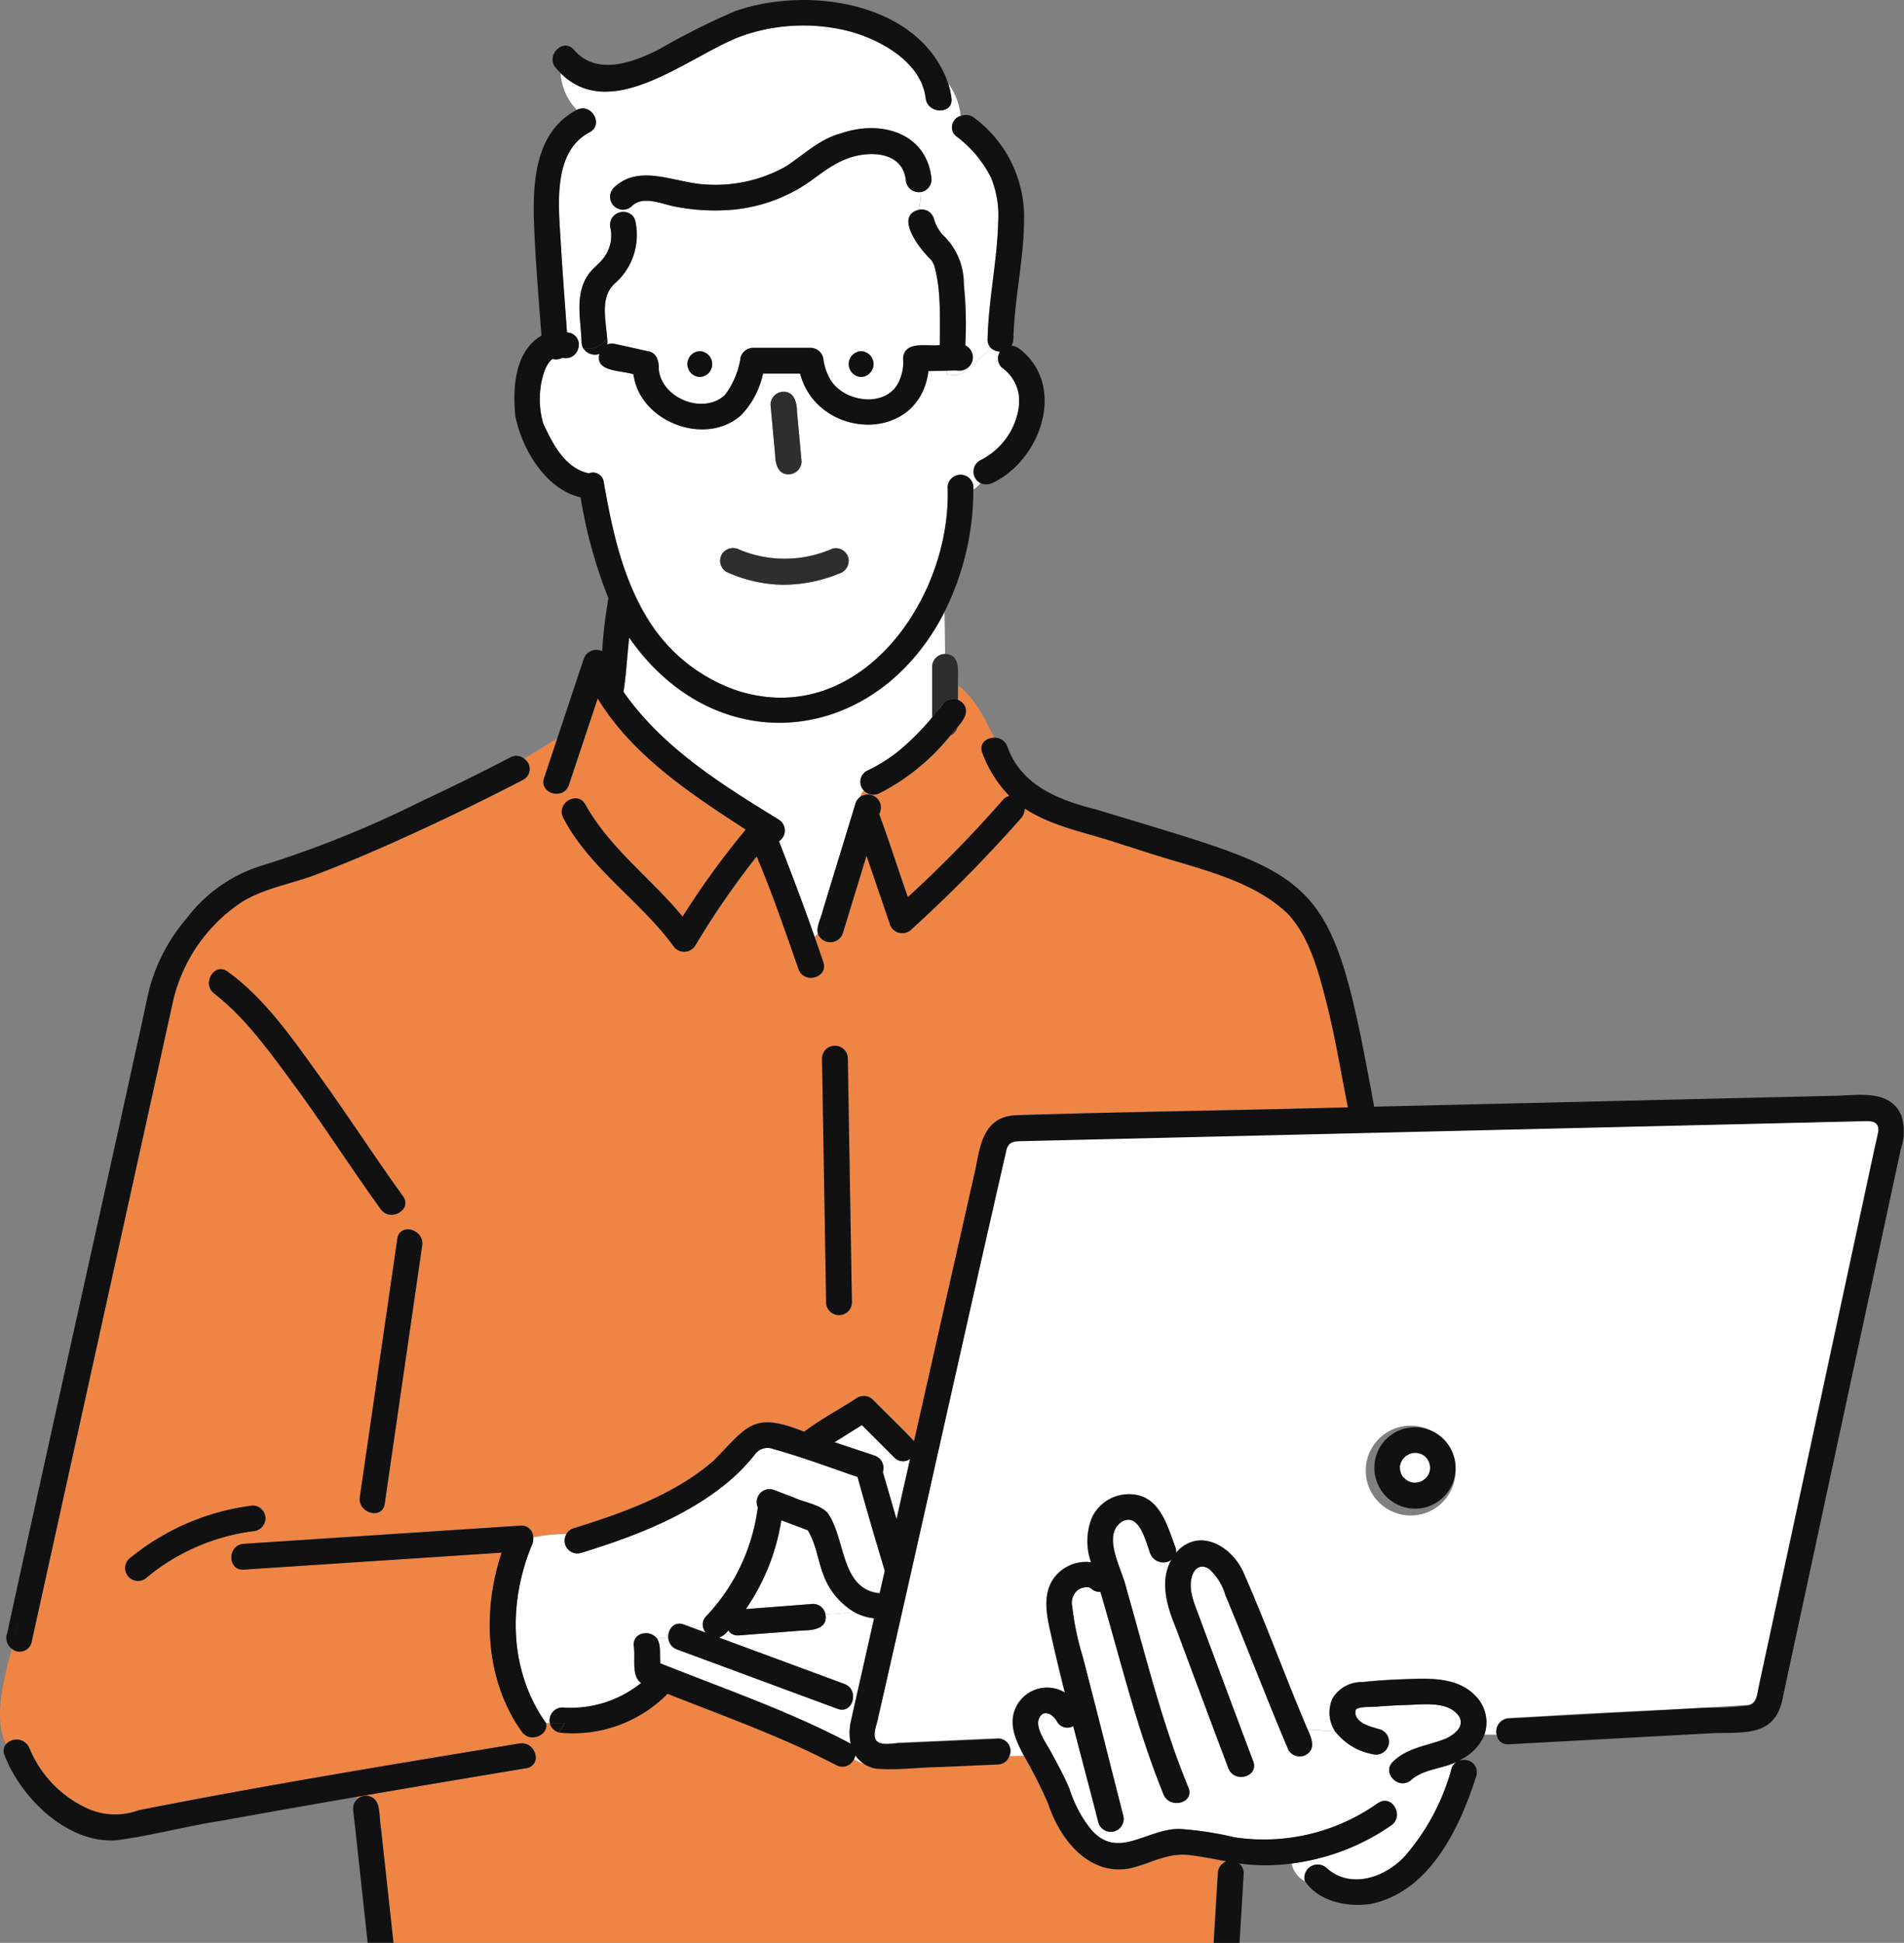
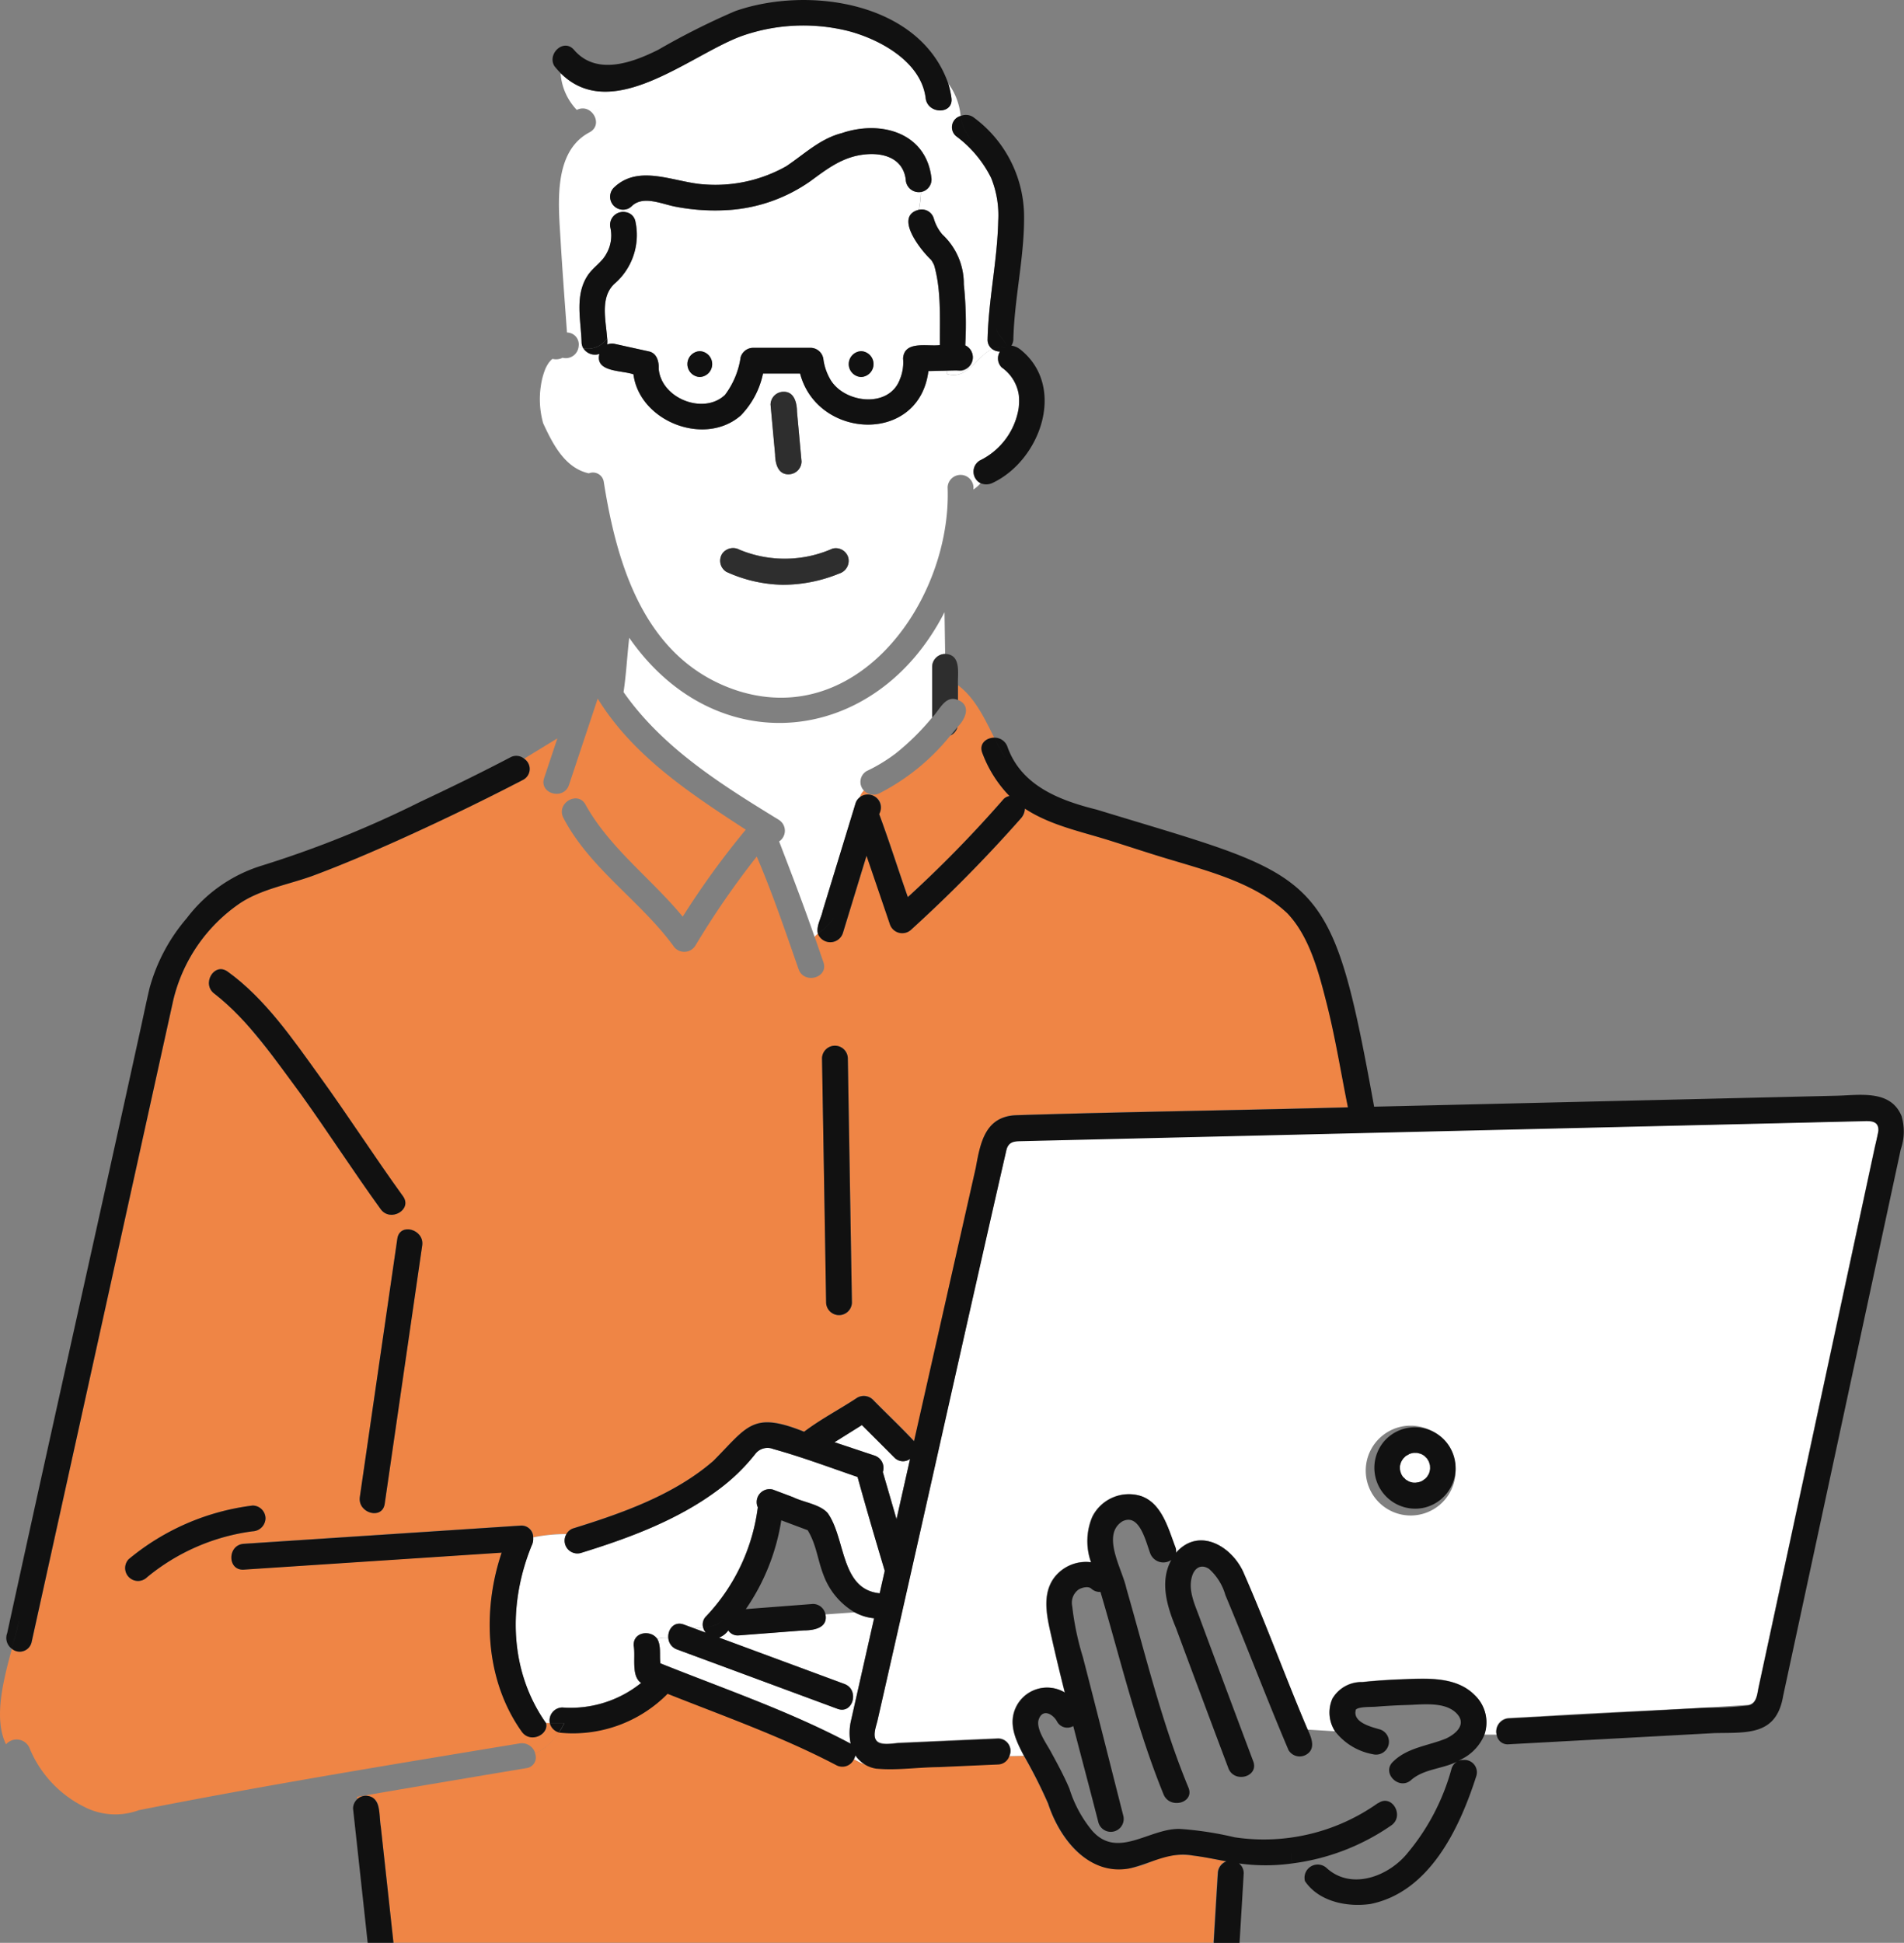
<svg xmlns="http://www.w3.org/2000/svg" width="182.283" height="185.988" viewBox="0 0 182.283 185.988">
  <rect x="0" y="0" width="182.283" height="185.988" fill="#808080" stroke="none" />
  <g id="グループ_118" data-name="グループ 118" transform="translate(-2790.878 -5517.5)">
    <g id="data" transform="translate(2790.853 5517.5)">
      <path id="パス_3806" data-name="パス 3806" d="M226.742,238.358s-.018-.012-.03-.018H226.7a.15.15,0,0,1,.042.024Z" transform="translate(-91.75 -96.471)" fill="#fff" />
      <path id="パス_3807" data-name="パス 3807" d="M227.89,238.481a.511.511,0,0,1,.131-.012h-.048A.4.4,0,0,1,227.89,238.481Z" transform="translate(-92.231 -96.523)" fill="#fff" />
      <path id="パス_3808" data-name="パス 3808" d="M226.571,238.275l.06.018a.588.588,0,0,0-.089-.054C226.5,238.233,226.5,238.251,226.571,238.275Z" transform="translate(-91.674 -96.43)" fill="#fff" />
      <path id="パス_3809" data-name="パス 3809" d="M225.62,234.654s.012-.012.018-.012a.018.018,0,0,1,.006-.012Z" transform="translate(-91.313 -94.969)" fill="#fff" />
      <path id="パス_3810" data-name="パス 3810" d="M225.688,234.525s-.012.018-.018.03a.57.57,0,0,0,.089-.083C225.759,234.448,225.735,234.454,225.688,234.525Z" transform="translate(-91.333 -94.9)" fill="#fff" />
      <path id="パス_3811" data-name="パス 3811" d="M226.16,234.13Z" transform="translate(-91.531 -94.767)" fill="#fff" />
      <path id="パス_3812" data-name="パス 3812" d="M225.188,234.927a2.465,2.465,0,0,0,0,.363,3.467,3.467,0,0,0,.119.4,2.252,2.252,0,0,0,.155.256.2.2,0,0,1,.071.071c.071.071.143.155.2.208a1.067,1.067,0,0,0,.268.149.206.206,0,0,1,.1.06,1.894,1.894,0,0,0,.315.083,3.458,3.458,0,0,0,.351.006c-.048,0-.018-.03.107-.018.107-.024.208-.06.315-.089a1.885,1.885,0,0,0,.31-.19c-.054.03-.065.018.054-.042a1.819,1.819,0,0,0,.214-.214c.065-.1.125-.2.185-.3a2.449,2.449,0,0,0,.113-.423,1.451,1.451,0,0,1,.006-.161.729.729,0,0,0-.012-.113.4.4,0,0,1-.012-.125c-.03-.113-.06-.22-.1-.333a3.5,3.5,0,0,0-.19-.321h0l-.244-.244h0a2.141,2.141,0,0,0-.321-.185c-.125-.036-.244-.071-.375-.1a2.227,2.227,0,0,0-.345,0,2.823,2.823,0,0,0-.387.1,3.145,3.145,0,0,1-.31.173.985.985,0,0,0-.226.22c0,.018-.036.054-.1.1a2.661,2.661,0,0,0-.167.28,2.471,2.471,0,0,0-.119.458c.006-.03.012-.036.018-.06.012-.1.054-.2,0,0Z" transform="translate(-91.13 -94.576)" fill="#fff" />
      <path id="パス_3813" data-name="パス 3813" d="M139.97,232.285l-3.1-3.1-2.625,1.643c1.274.423,2.548.851,3.827,1.274a1.246,1.246,0,0,1,.8,1.577c.435,1.506.869,3.006,1.31,4.512.435-1.923.869-3.851,1.3-5.774a1.137,1.137,0,0,1-1.512-.137Z" transform="translate(-54.329 -92.767)" fill="#fff" />
      <path id="パス_3814" data-name="パス 3814" d="M225.7,237.585c.048.071.06.048.03,0a.713.713,0,0,0-.071-.065c.012.018.024.042.036.06Z" transform="translate(-91.329 -96.139)" fill="#fff" />
      <path id="パス_3815" data-name="パス 3815" d="M137.495,282.26a1.391,1.391,0,0,1-.155.4,8.418,8.418,0,0,0,2.149.863A2.976,2.976,0,0,1,137.495,282.26Z" transform="translate(-55.58 -114.248)" fill="#fff" />
      <path id="パス_3816" data-name="パス 3816" d="M112.787,262.236a1.342,1.342,0,0,1-.244-.476c-.28.03-.565.054-.863.065Z" transform="translate(-45.194 -105.951)" fill="#fff" />
      <path id="パス_3817" data-name="パス 3817" d="M140.274,122.19c-.036.113-.071.226-.1.339.976,2.619,1.815,5.3,2.744,7.946a116.246,116.246,0,0,0,9.119-9.327.986.986,0,0,1,.619-.345,11.906,11.906,0,0,1-2.6-4.113c-.357-.887.363-1.464,1.125-1.476-.946-1.881-1.851-3.815-3.476-5.024v1.417c1.31.524.714,1.845-.036,2.583a1.229,1.229,0,0,1-.679.815,20.905,20.905,0,0,1-6.774,5.524,1.253,1.253,0,0,1-1.518-.262,1.534,1.534,0,0,0-.387.637c.821-.631,2.345.03,1.964,1.274Z" transform="translate(-55.973 -44.601)" fill="#ef8545" />
      <path id="パス_3818" data-name="パス 3818" d="M118.927,129.218c-.173-.708.315-1.488.464-2.19q1.562-5.125,3.131-10.244a1.208,1.208,0,0,1,.417-.619,1.535,1.535,0,0,1,.387-.637,1.2,1.2,0,0,1,.274-1.869,15.81,15.81,0,0,0,2.768-1.679,23.612,23.612,0,0,0,3.494-3.446v-4.851a1.249,1.249,0,0,1,1.244-1.232l-.06-4c-6.542,12.839-21.845,14.458-30.185,2.452-.2,1.726-.286,3.482-.542,5.2,3.756,5.363,9.387,8.869,14.851,12.22a1.23,1.23,0,0,1,.042,2.077c1.214,3.161,2.3,5.988,3.4,9.143a4.135,4.135,0,0,1,.327-.315Z" transform="translate(-40.596 -39.849)" fill="#fff" />
      <path id="パス_3819" data-name="パス 3819" d="M127.046,141.5c-.744-2.9-1.625-6.345-3.744-8.589-2.917-2.762-7.024-3.9-10.78-5.024-2.1-.607-4.173-1.31-6.262-1.964-2.744-.863-5.667-1.452-8.1-3.048a1.469,1.469,0,0,1-.345.893,138.237,138.237,0,0,1-10.53,10.685,1.247,1.247,0,0,1-2.06-.542q-1.116-3.259-2.226-6.524-1.134,3.705-2.268,7.417a1.268,1.268,0,0,1-2.387.042,3.292,3.292,0,0,0-.327.315l.839,2.429c.518,1.506-1.869,2.149-2.381.655-1.262-3.613-2.494-7.25-4-10.768A80.919,80.919,0,0,0,66.6,136a1.25,1.25,0,0,1-2.131,0c-3.161-4.3-8.018-7.429-10.506-12.226-.732-1.411,1.4-2.655,2.131-1.244,2.315,4.155,6.3,7.071,9.292,10.7a79.935,79.935,0,0,1,6.036-8.327c-5.274-3.435-10.8-7.054-14.173-12.548q-1.375,4.134-2.75,8.262c-.5,1.5-2.881.857-2.381-.655l1.268-3.8-3.173,1.94a1.17,1.17,0,0,1-.083,2.012c-.208.113-.423.22-.631.327q-5.661,2.911-11.47,5.524c-2.607,1.167-5.238,2.292-7.911,3.292-2.333.875-5.054,1.31-7.137,2.7a15.6,15.6,0,0,0-6.357,9.256q-6.786,30.732-13.565,61.47a1.162,1.162,0,0,1-1.893.619c-.827,3.048-1.774,6.685-.565,9.161a1.342,1.342,0,0,1,2.256.369,10.879,10.879,0,0,0,5.22,5.607,6.477,6.477,0,0,0,5.238.327c12.1-2.393,24.292-4.381,36.464-6.393a1.314,1.314,0,0,1,1.488.976,5.683,5.683,0,0,0,2.28-2.036,1.212,1.212,0,0,1-.869-.9h-.363c.274,1.119-1.506,1.97-2.321.827-3.476-4.875-3.833-11.518-1.929-17.143l-24.69,1.625c-1.589.107-1.577-2.363,0-2.47q13.268-.875,26.53-1.744a1.116,1.116,0,0,1,1.179,1.125,16.047,16.047,0,0,1,3.185-.315,1.175,1.175,0,0,1,.708-.565c4.655-1.44,9.643-3.208,13.369-6.452,3.3-3.321,3.726-4.762,8.679-2.78,1.589-1.214,3.417-2.149,5.089-3.262a1.259,1.259,0,0,1,1.494.19c1.3,1.333,2.673,2.613,3.94,3.976q2.955-13.089,5.911-26.173c.452-2.458.917-4.952,3.94-5.036,10.56-.327,21.131-.464,31.69-.75-.673-3.327-1.2-6.685-2.042-9.976ZM24.218,192.068a19.987,19.987,0,0,0-10.1,4.393,1.233,1.233,0,0,1-1.744-1.744A22.992,22.992,0,0,1,24.218,189.6a1.238,1.238,0,0,1,1.232,1.232,1.271,1.271,0,0,1-1.232,1.232Zm.185-47.619a22.284,22.284,0,0,0-3.839-3.833c-1.28-.917-.048-3.06,1.244-2.131,3.6,2.571,6.268,6.5,8.821,10.036,2.726,3.774,5.244,7.7,7.97,11.464.935,1.292-1.208,2.518-2.131,1.244-4.036-5.583-7.631-11.5-12.071-16.786Zm16.042,20.262q-1.795,12.366-3.589,24.726c-.226,1.565-2.607.9-2.381-.655q1.795-12.366,3.589-24.726C38.29,162.491,40.671,163.158,40.444,164.711Zm38.679,5.476q-.2-11.705-.393-23.417a1.236,1.236,0,0,1,2.47,0q.2,11.705.393,23.417A1.236,1.236,0,0,1,79.123,170.187Z" transform="translate(0 -45.479)" fill="#ef8545" />
      <path id="パス_3820" data-name="パス 3820" d="M100.225,31.193a6.15,6.15,0,0,1-1.988,5.994c-1.411,1.3-.833,3.47-.708,5.232a3.864,3.864,0,0,0,.446-.708,4.466,4.466,0,0,1-.446.708,2.44,2.44,0,0,1,0,.589,1.178,1.178,0,0,1,.738-.054c1.089.238,2.173.476,3.262.72.75.167.958.976.929,1.643.22,2.857,4.31,4.47,6.351,2.512a7.857,7.857,0,0,0,1.494-3.607,1.255,1.255,0,0,1,1.19-.9h5.518a1.246,1.246,0,0,1,1.22,1.143,5.181,5.181,0,0,0,.565,1.72c1.226,2.429,5.679,3.024,6.744.173a4.212,4.212,0,0,0,.315-2.006c.1-1.762,2.339-1.131,3.524-1.292-.018-2.506.149-5.238-.554-7.655a3.43,3.43,0,0,0-.173-.327c-.03-.054-.065-.1-.1-.155a.227.227,0,0,1-.03-.036c-1-.94-3.565-4.173-1.161-4.78a11.065,11.065,0,0,0,.2-1.7,1.251,1.251,0,0,1-1.446-1.208c-.262-1.976-2.042-2.554-3.8-2.4-2.167.19-3.637,1.333-5.321,2.565a15.368,15.368,0,0,1-8.3,2.792,19.773,19.773,0,0,1-4.625-.345c-1.28-.238-3.1-1.113-4.185-.048a1.292,1.292,0,0,1-.286.208,4.258,4.258,0,0,1-.22.387,1.1,1.1,0,0,1,.845.845Zm21.619,12.452a1.236,1.236,0,0,1,0,2.47A1.236,1.236,0,0,1,121.844,43.645Zm-15.446,0a1.236,1.236,0,0,1,0,2.47A1.236,1.236,0,0,1,106.4,43.645Z" transform="translate(-39.376 -10.026)" fill="#fff" />
-       <path id="パス_3821" data-name="パス 3821" d="M153.157,59.57l-.827.018v.321a1.913,1.913,0,0,0,1.685-.208A2.772,2.772,0,0,1,153.157,59.57Z" transform="translate(-61.647 -24.112)" fill="#fff" />
+       <path id="パス_3821" data-name="パス 3821" d="M153.157,59.57l-.827.018v.321a1.913,1.913,0,0,0,1.685-.208Z" transform="translate(-61.647 -24.112)" fill="#fff" />
      <path id="パス_3822" data-name="パス 3822" d="M130.961,34.114c.089-3.8.935-7.53,1.018-11.321a9.512,9.512,0,0,0-.679-4.113,11.193,11.193,0,0,0-3.351-3.994,1.114,1.114,0,0,1,.435-1.935,6.2,6.2,0,0,0-1.2-3.131,8.454,8.454,0,0,1,.315,1.429c.19,1.577-2.28,1.56-2.47,0-.417-3.452-4.286-5.577-7.3-6.4a17.772,17.772,0,0,0-10.286.44c-4.958,1.78-12.339,8.476-17.357,3.577a5.625,5.625,0,0,0,.893,2.679c1.06.637,2.119,1.137,3.185.607-1.06.53-2.119.036-3.185-.607a5.9,5.9,0,0,0,.655.833c1.4-.7,2.625,1.4,1.226,2.143-3.548,1.863-2.97,6.988-2.774,10.339.173,2.94.4,5.887.613,8.827a1.142,1.142,0,0,1,1.107,1.363,2.4,2.4,0,0,0,.452.155,1.2,1.2,0,0,1-.161-.583c-.065-2.131-.685-4.524.613-6.435.506-.744,1.321-1.214,1.75-2.012a3.511,3.511,0,0,0,.4-2.488A1.192,1.192,0,0,1,95.819,22v0a1.35,1.35,0,0,1,.577-.006,3.58,3.58,0,0,0,.22-.387,1.239,1.239,0,0,1-1.458-1.952c2.435-2.387,5.893-.476,8.8-.333a13.8,13.8,0,0,0,7.738-1.744c1.72-1.149,3.238-2.643,5.31-3.167,3.762-1.286,8.161-.03,8.6,4.423a1.212,1.212,0,0,1-1.018,1.208,10.376,10.376,0,0,1-.2,1.7,1.207,1.207,0,0,1,1.429.827,4.145,4.145,0,0,0,.821,1.536,6.433,6.433,0,0,1,2.054,4.774,36.17,36.17,0,0,1,.137,5.845,1.291,1.291,0,0,1-.929,2.4,2.606,2.606,0,0,0,.857.131c.935-.565,1.673-1.732,2.649-2.179a1.1,1.1,0,0,1-.446-.952Z" transform="translate(-36.392 -1.656)" fill="#fff" />
      <path id="パス_3823" data-name="パス 3823" d="M140.656,288.421c-2.214-.4-4.536-1.054-6.72-.167-5.042,2.536-8.732-.56-10.345-5.369a48.652,48.652,0,0,0-2.3-4.554l-1.417.03a1.173,1.173,0,0,1-1.077.75l-5.661.25c-1.988.018-4.006.327-5.988.149a8.5,8.5,0,0,1-2.149-.863,1.213,1.213,0,0,1-1.679.53c-5.173-2.708-10.726-4.667-16.143-6.827a12.7,12.7,0,0,1-10.4,3.714A5.683,5.683,0,0,1,74.5,278.1a1.028,1.028,0,0,1-.833,1.4q-2.795.464-5.577.935-5.321.893-10.631,1.81l.018.22a1.236,1.236,0,0,1,2.065.9q.705,6.42,1.4,12.845h78.488q.205-3.33.4-6.661a1.275,1.275,0,0,1,.821-1.143Z" transform="translate(-23.248 -110.237)" fill="#ef8545" />
      <path id="パス_3824" data-name="パス 3824" d="M89.054,56.815H89.03a1.373,1.373,0,0,1-.952.107c-.006,0-.012.006-.018.012-.03.018-.024.018-.042.024a.862.862,0,0,0-.107.1c-.024.024-.143.173-.185.214a3.838,3.838,0,0,0-.333.589,7.053,7.053,0,0,0-.435,1.625,8.522,8.522,0,0,0,.22,3.6c.911,1.964,2.065,4.28,4.369,4.792a1.048,1.048,0,0,1,1.435.827c1.292,8.214,4.048,17.1,12.768,19.97C117.47,92.44,126.3,79.845,125.9,69.214a1.238,1.238,0,1,1,2.464.214,3.143,3.143,0,0,0,.69-.607,1.242,1.242,0,0,1-.083-2.173A6.756,6.756,0,0,0,132.7,61.6a6.248,6.248,0,0,0,.012-1.2,3.961,3.961,0,0,0-1.637-2.661,1.211,1.211,0,0,1-.167-1.524,1.273,1.273,0,0,1-.744-.238c-1.482.679-2.411,3.03-4.333,2.393v-.321l-1.774.042c-.887,7.03-10.631,6.56-12.286.232h-3.548a8.216,8.216,0,0,1-2.125,4.012c-3.446,3.018-9.7.589-10.28-3.935-1.113-.4-3.7-.185-3.262-1.952a1.305,1.305,0,0,1-1.536-.542,2.4,2.4,0,0,1-.452-.155,1.234,1.234,0,0,1-1.518,1.065Zm21.131,3.256c1.048-.03,1.292,1.083,1.3,1.917q.214,2.375.435,4.75a1.238,1.238,0,0,1-1.232,1.232c-1.048.03-1.292-1.083-1.3-1.917q-.214-2.375-.435-4.75A1.238,1.238,0,0,1,110.185,60.071Zm-5.9,15.554a1.277,1.277,0,0,1,1.69-.44,11.3,11.3,0,0,0,8.9-.1,1.242,1.242,0,0,1,1.518.863,1.273,1.273,0,0,1-.863,1.518,14.176,14.176,0,0,1-5.411,1.077,13.7,13.7,0,0,1-5.387-1.232,1.242,1.242,0,0,1-.44-1.69Z" transform="translate(-35.151 -22.565)" fill="#fff" />
      <path id="パス_3825" data-name="パス 3825" d="M118.233,244.429c-.833-2.929-1.732-5.845-2.53-8.786-2.673-.917-5.345-1.917-8.06-2.673a1.461,1.461,0,0,0-1.732.47,18.622,18.622,0,0,1-3.643,3.5c-3.851,2.857-8.53,4.577-13.071,5.982a1.227,1.227,0,0,1-1.369-1.81,15.615,15.615,0,0,0-3.185.315,1.446,1.446,0,0,1-.155.81c-2.262,5.577-2.143,11.958,1.381,16.964h.363a1.242,1.242,0,0,1,1.2-1.5,10.725,10.725,0,0,0,7.542-2.351c-.982-.661-.512-2.5-.714-3.571-.065-1.333,1.649-1.536,2.256-.643a2.792,2.792,0,0,1,1.06-.1c-.06-.792.542-1.625,1.488-1.274.327.119.661.244.988.363.3-.012.583-.03.863-.065a1.1,1.1,0,0,1,.315-1.119,18.621,18.621,0,0,0,4.917-10.4,1.235,1.235,0,0,1,1.44-1.7c.643.244,1.286.482,1.929.726,1.012.5,2.613.685,3.333,1.542,1.726,2.44,1.2,7.292,4.964,7.661.161-.72.327-1.44.488-2.161a1.065,1.065,0,0,1-.077-.19Z" transform="translate(-33.575 -94.256)" fill="#fff" />
      <path id="パス_3826" data-name="パス 3826" d="M121.847,259.5c.25,1.3-1.131,1.53-2.1,1.524l-6.25.482a1.092,1.092,0,0,1-.958-.482,1.83,1.83,0,0,1-.887.685q6,2.223,12,4.44c1.476.548.833,2.935-.655,2.381q-7.679-2.839-15.363-5.685a1.249,1.249,0,0,1-.833-1.107,3.052,3.052,0,0,0-1.06.1c.387.667.19,1.583.3,2.339,6.107,2.446,12.4,4.6,18.214,7.69a5.184,5.184,0,0,1,.036-2.22q1.107-4.893,2.208-9.786a4.774,4.774,0,0,1-1.839-.56l-2.815.2Z" transform="translate(-42.79 -104.955)" fill="#fff" />
-       <path id="パス_3827" data-name="パス 3827" d="M127.425,249.728c-.571-1.458-.673-2.911-1.518-4.292-.839-.315-1.679-.631-2.524-.946a20.643,20.643,0,0,1-3.393,8.5c2.143-.167,4.28-.327,6.423-.494a1.218,1.218,0,0,1,1.2,1.012l2.815-.2a6.888,6.888,0,0,1-3.006-3.583Z" transform="translate(-48.557 -98.96)" fill="#fff" />
      <path id="パス_3828" data-name="パス 3828" d="M235.234,180.234q-40.312.955-80.625,1.9c-.607.012-1.077.083-1.286.786-4.173,18.2-8.2,36.476-12.357,54.69-.667,2.107-.137,2.44,2.018,2.149q4.75-.214,9.5-.423a1.17,1.17,0,0,1,1.077,1.714l1.417-.03c-.637-1.208-1.333-2.6-1.006-3.988a3.3,3.3,0,0,1,4.911-2.083c-.429-1.714-.845-3.429-1.232-5.149-.423-1.887-1.036-4.143.22-5.845a3.818,3.818,0,0,1,3.524-1.476,5.985,5.985,0,0,1,.119-4.339,3.91,3.91,0,0,1,4.673-1.994c1.976.69,2.6,3.1,3.262,4.851a1.15,1.15,0,0,1,.071.583c2.238-2.565,5.482-.571,6.542,2.06,2.149,4.9,3.982,9.946,6.071,14.869l2.643.161a3.281,3.281,0,0,1-.256-3.149,3.229,3.229,0,0,1,2.863-1.577c1.28-.143,2.571-.22,3.863-.268,2.321-.083,5.113-.286,6.893,1.518a3.6,3.6,0,0,1,.917,3.8h1.19a1.273,1.273,0,0,1,1.155-1.6l3.286-.179c6.542-.417,13.131-.625,19.655-1.071.81-.155.833-1.06.982-1.732q5.563-25.839,11.119-51.673c.339-1.339.94-2.762-1.22-2.524Zm-38.917,33.482a4.3,4.3,0,1,1,0-.006Z" transform="translate(-56.939 -72.936)" fill="#fff" />
-       <path id="パス_3829" data-name="パス 3829" d="M194.6,277.734c2.381,2.2,6,.8,7.8-1.47a21.265,21.265,0,0,0,4.167-8.006,1.146,1.146,0,0,1,.631-.75c-1.417.762-3.22.714-4.47,1.792-1.167,1.077-2.917-.667-1.744-1.744,1.375-1.363,3.357-1.512,5.065-2.208.982-.47,1.982-1.381,1.012-2.4-1.1-1.149-3.25-.851-4.679-.81-1.018.03-2.03.083-3.048.167-.536.089-2.244-.185-1.958.708.268.976,1.488,1.2,2.327,1.458a1.235,1.235,0,0,1-.655,2.381,5.909,5.909,0,0,1-3.607-2.173l-2.643-.161c.357.774.8,1.839-.155,2.387a1.251,1.251,0,0,1-1.69-.44c-2.089-4.917-3.97-9.911-6.042-14.833a5.317,5.317,0,0,0-1.56-2.506c-.8-.518-1.429-.065-1.655.774-.339,1.28.256,2.56.69,3.738.387,1.036.768,2.071,1.155,3.113q2.009,5.4,4.036,10.792c.56,1.494-1.827,2.131-2.381.655q-2.518-6.714-5.018-13.423c-.845-2.042-1.589-4.435-.446-6.512a1.339,1.339,0,0,1-2.006-.6c-.429-1.143-1.03-3.935-2.685-3.089-2.042,1.292.012,4.613.387,6.4,1.839,6.387,3.4,12.929,5.946,19.083.607,1.47-1.78,2.1-2.381.655-2.56-6.28-4.119-12.9-6.042-19.387a1.2,1.2,0,0,1-.887-.321c-.292-.256-.923-.089-1.22.1a1.553,1.553,0,0,0-.6,1.571,26.828,26.828,0,0,0,1.018,4.869c1.315,5.065,2.583,10.137,3.875,15.208a1.235,1.235,0,0,1-2.381.655c-.786-3.083-1.613-6.161-2.411-9.244a1.117,1.117,0,0,1-1.565-.458c-.375-.679-1.345-1.256-1.732-.2-.321.881.72,2.333,1.125,3.065.643,1.173,1.28,2.339,1.8,3.571.881,2.518,2.613,6.107,5.863,5.077,1.6-.482,3.006-1.2,4.72-1.2a31.684,31.684,0,0,1,5.226.8,18.845,18.845,0,0,0,13.72-3.268c1.31-.911,2.542,1.232,1.244,2.131a21.385,21.385,0,0,1-9.482,3.643,2.42,2.42,0,0,0,1.25,1.685,1.262,1.262,0,0,1,2.06-1.268Z" transform="translate(-67.581 -98.931)" fill="#fff" />
      <path id="パス_3830" data-name="パス 3830" d="M225.62,237.49a.163.163,0,0,0,.03.024v-.006c-.006,0-.012-.012-.024-.018Z" transform="translate(-91.313 -96.127)" fill="#fff" />
      <path id="パス_3831" data-name="パス 3831" d="M151.194,105.17l.054,3.571-.054-3.571a1.253,1.253,0,0,0-1.244,1.232v4.851c.714-.69,1.244-2.19,2.47-1.673v-1.417c-.077-.06-.143-.131-.226-.185.083.054.149.125.226.185-.048-1.083.363-2.935-1.22-2.994Z" transform="translate(-60.684 -42.569)" fill="#2e2e2e" />
      <path id="パス_3832" data-name="パス 3832" d="M153.569,116.92c-.22.274-.446.548-.679.815A1.229,1.229,0,0,0,153.569,116.92Z" transform="translate(-61.874 -47.325)" fill="#2e2e2e" />
      <path id="パス_3833" data-name="パス 3833" d="M125.689,70.908a1.246,1.246,0,0,0,1.232-1.232q-.214-2.375-.435-4.75c-.006-.827-.244-1.946-1.3-1.917a1.246,1.246,0,0,0-1.232,1.232q.214,2.375.435,4.75C124.4,69.819,124.636,70.938,125.689,70.908Z" transform="translate(-50.161 -25.504)" fill="#2e2e2e" />
      <path id="パス_3834" data-name="パス 3834" d="M116.023,88.732a1.249,1.249,0,0,0,.44,1.69,13.493,13.493,0,0,0,5.387,1.232,14.312,14.312,0,0,0,5.411-1.077,1.273,1.273,0,0,0,.863-1.518,1.239,1.239,0,0,0-1.518-.863,11.3,11.3,0,0,1-8.9.1,1.278,1.278,0,0,0-1.69.44Z" transform="translate(-46.888 -35.673)" fill="#2e2e2e" />
      <path id="パス_3835" data-name="パス 3835" d="M111.769,56.48a1.236,1.236,0,0,0,0,2.47A1.236,1.236,0,0,0,111.769,56.48Z" transform="translate(-44.748 -22.861)" fill="#111111" />
      <path id="パス_3836" data-name="パス 3836" d="M137.719,56.48a1.236,1.236,0,0,0,0,2.47A1.236,1.236,0,0,0,137.719,56.48Z" transform="translate(-55.251 -22.861)" fill="#111111" />
      <path id="パス_3837" data-name="パス 3837" d="M159.631,40.908a1.612,1.612,0,0,0-.815-.339,1.209,1.209,0,0,0,.185-.625c.1-4,1.089-7.964,1.024-11.958a11.82,11.82,0,0,0-4.756-9.214,1.263,1.263,0,0,0-1.31-.19,4.634,4.634,0,0,0,1.155,2.494,4.591,4.591,0,0,1-1.155-2.494,1.114,1.114,0,0,0-.435,1.935,11.133,11.133,0,0,1,3.351,3.994,9.526,9.526,0,0,1,.679,4.113c-.083,3.792-.929,7.524-1.018,11.321a1.1,1.1,0,0,0,.446.952,1.841,1.841,0,0,1,1.423-.077c0-.821-1.643-1.643-.821-2.47-.821.821.821,1.643.821,2.47a1.868,1.868,0,0,0-1.423.077,1.273,1.273,0,0,0,.744.238,1.213,1.213,0,0,0,.167,1.524,3.914,3.914,0,0,1,1.637,2.661,6.237,6.237,0,0,1-.012,1.2,6.76,6.76,0,0,1-3.732,5.048,1.246,1.246,0,0,0,.083,2.173,6.867,6.867,0,0,0,.893-1.411,6.867,6.867,0,0,1-.893,1.411,1.392,1.392,0,0,0,1.161-.042c4.583-2.173,7.1-9.244,2.607-12.792Z" transform="translate(-61.96 -7.479)" fill="#111111" />
      <path id="パス_3838" data-name="パス 3838" d="M126.767,7.964c-.042-.042-.071-.089-.119-.131.042.042.077.089.119.131-2.738-7.78-13.4-9.345-20.387-6.9a69.778,69.778,0,0,0-7.363,3.7c-2.5,1.25-5.923,2.5-8.065.012-.982-1.143-2.589.369-1.881,1.548a.984.984,0,0,1,.571-.131.984.984,0,0,0-.571.131C93.958,12.5,101.9,5.3,107.035,3.441A17.772,17.772,0,0,1,117.321,3c3.006.815,6.881,2.946,7.3,6.4.19,1.56,2.661,1.577,2.47,0a8.454,8.454,0,0,0-.315-1.429Z" transform="translate(-35.972 0)" fill="#111111" />
      <path id="パス_3839" data-name="パス 3839" d="M130.41,46.7a36.883,36.883,0,0,0-.137-5.845,6.442,6.442,0,0,0-2.054-4.774,4.061,4.061,0,0,1-.821-1.536,1.2,1.2,0,0,0-1.429-.827,6.916,6.916,0,0,1-.6,1.738v0a6.916,6.916,0,0,0,.6-1.738c-2.4.607.155,3.839,1.161,4.78a.227.227,0,0,0,.03.036,1.385,1.385,0,0,1,.1.155,3.431,3.431,0,0,1,.173.327c.7,2.417.536,5.149.554,7.655-1.179.155-3.429-.47-3.524,1.292a4.2,4.2,0,0,1-.315,2.006c-1.071,2.845-5.518,2.25-6.744-.173a5.226,5.226,0,0,1-.565-1.72,1.25,1.25,0,0,0-1.22-1.143H110.1a1.255,1.255,0,0,0-1.19.9,7.862,7.862,0,0,1-1.494,3.6c-2.042,1.958-6.131.339-6.351-2.512.036-.667-.179-1.476-.929-1.643-1.089-.238-2.173-.476-3.262-.72a1.264,1.264,0,0,0-.738.054,3.247,3.247,0,0,0,0-.589,2.219,2.219,0,0,1-2.286.952,1.32,1.32,0,0,0,1.536.542c-.435,1.768,2.149,1.554,3.262,1.952.589,4.518,6.839,6.952,10.28,3.935a8.119,8.119,0,0,0,2.125-4.012H114.6c1.661,6.327,11.4,6.792,12.286-.232l1.774-.042v0c.429-.012.857-.018,1.286-.03a1.257,1.257,0,0,0,.47-2.393Z" transform="translate(-37.977 -13.636)" fill="#111111" />
      <path id="パス_3840" data-name="パス 3840" d="M98.572,34.965a1.1,1.1,0,0,0-.845-.845c-.452.708-1.048,1.375-.577,2.315-.47-.935.131-1.607.577-2.315a1.249,1.249,0,0,0-1.536,1.5,3.5,3.5,0,0,1-.4,2.488c-.429.8-1.238,1.268-1.75,2.012-1.3,1.911-.679,4.3-.613,6.435a1.2,1.2,0,0,0,.161.583,2.23,2.23,0,0,0,2.286-.952c-.125-1.756-.7-3.929.708-5.232a6.163,6.163,0,0,0,1.988-5.994Z" transform="translate(-37.723 -13.798)" fill="#111111" />
      <path id="パス_3841" data-name="パス 3841" d="M128.9,25.507c-.435-4.458-4.821-5.708-8.6-4.423-2.071.53-3.589,2.018-5.31,3.167A13.8,13.8,0,0,1,107.253,26c-2.911-.143-6.369-2.054-8.8.333a1.239,1.239,0,0,0,1.458,1.952,1.469,1.469,0,0,0,.024-1.417,1.485,1.485,0,0,1-.024,1.417,1.293,1.293,0,0,0,.286-.208c1.089-1.065,2.9-.19,4.185.048a19.773,19.773,0,0,0,4.625.345,15.368,15.368,0,0,0,8.3-2.792c1.679-1.232,3.149-2.375,5.321-2.565,1.762-.155,3.536.423,3.8,2.4a1.25,1.25,0,0,0,1.446,1.208c.024-.5.024-.994.024-1.494,0,.5,0,.994-.024,1.494a1.217,1.217,0,0,0,1.018-1.208Z" transform="translate(-39.69 -8.341)" fill="#111111" />
      <path id="パス_3842" data-name="パス 3842" d="M88.446,277.11a1.231,1.231,0,0,0,.869.9,9.115,9.115,0,0,0,.53-.9h-1.4Z" transform="translate(-35.787 -112.164)" fill="#111111" />
      <path id="パス_3843" data-name="パス 3843" d="M217.879,154.938c-1.018-2.637-4.012-2.077-6.232-2.024q-22.143.527-44.292,1.048c-4.185-23-4.964-21.827-26.554-28.435-3.571-.887-7.262-2.292-8.571-6.071a1.294,1.294,0,0,0-1.256-.815,21.124,21.124,0,0,0,1.232,2.2,20.085,20.085,0,0,1-1.232-2.2c-.762.006-1.482.589-1.125,1.476a11.819,11.819,0,0,0,2.6,4.113.959.959,0,0,0-.619.345,115.242,115.242,0,0,1-9.119,9.327c-.929-2.643-1.768-5.321-2.744-7.946a1.254,1.254,0,0,0-1.857-1.613,6.537,6.537,0,0,0,.119,2.262,6.666,6.666,0,0,1-.119-2.262,1.208,1.208,0,0,0-.417.619q-1.563,5.125-3.131,10.244c-.143.7-.637,1.482-.464,2.19a5.284,5.284,0,0,0,1.661-1.744A5.284,5.284,0,0,1,114.1,137.4a1.268,1.268,0,0,0,2.387-.042q1.134-3.705,2.268-7.417,1.116,3.259,2.226,6.524a1.246,1.246,0,0,0,2.06.542,136.133,136.133,0,0,0,10.53-10.685,1.483,1.483,0,0,0,.345-.893c2.435,1.6,5.357,2.185,8.1,3.048,2.089.655,4.161,1.351,6.262,1.964,3.756,1.125,7.869,2.262,10.78,5.024,2.125,2.238,3.006,5.685,3.744,8.589.839,3.292,1.369,6.649,2.042,9.976-10.56.286-21.131.423-31.69.75-3.024.083-3.494,2.577-3.94,5.036q-2.955,13.089-5.911,26.173c-1.268-1.363-2.637-2.643-3.94-3.976a1.251,1.251,0,0,0-1.494-.19c-1.673,1.113-3.5,2.048-5.089,3.262-4.94-1.982-5.387-.536-8.679,2.78-3.726,3.244-8.72,5.012-13.369,6.452a1.158,1.158,0,0,0-.708.565c.351,0,.7-.006,1.06-.006-.351,0-.7,0-1.06.006a1.225,1.225,0,0,0,1.369,1.81c4.542-1.4,9.226-3.125,13.071-5.982a18.458,18.458,0,0,0,3.643-3.5,1.479,1.479,0,0,1,1.732-.47c2.714.75,5.387,1.756,8.06,2.673.833,3,1.7,6,2.607,8.976-.161.72-.327,1.44-.488,2.161-3.762-.369-3.238-5.22-4.964-7.661-.72-.857-2.315-1.042-3.333-1.542-.643-.244-1.286-.482-1.929-.726a1.235,1.235,0,0,0-1.44,1.7,18.582,18.582,0,0,1-4.917,10.4,1.1,1.1,0,0,0-.315,1.119,3.258,3.258,0,0,0,1.946-.738,3.206,3.206,0,0,1-1.946.738,1.342,1.342,0,0,0,.244.476l-1.107-.411c-.423.018-.863.018-1.3.018.44,0,.881,0,1.3-.018-.327-.119-.661-.244-.988-.363-.946-.351-1.548.482-1.488,1.274.94.065,1.875.4,2.815-.071-.94.47-1.875.137-2.815.071a1.249,1.249,0,0,0,.833,1.107q7.679,2.839,15.363,5.685c1.494.554,2.137-1.833.655-2.381q-6-2.223-12-4.44a1.831,1.831,0,0,0,.887-.685,1.086,1.086,0,0,0,.958.482l6.25-.482c.97,0,2.351-.226,2.1-1.524l-2.4.167,2.4-.167a1.218,1.218,0,0,0-1.2-1.012c-2.143.167-4.28.327-6.423.494a20.562,20.562,0,0,0,3.393-8.5c.839.315,1.679.631,2.524.946.845,1.381.946,2.833,1.518,4.292a6.892,6.892,0,0,0,3.006,3.583l2.631-.185-2.631.185a4.92,4.92,0,0,0,1.839.56q-1.107,4.893-2.208,9.786a5.184,5.184,0,0,0-.036,2.22c-5.81-3.1-12.107-5.244-18.214-7.69-.107-.75.089-1.667-.3-2.339a2.515,2.515,0,0,0-1.06.655,2.515,2.515,0,0,1,1.06-.655c-.607-.9-2.327-.69-2.256.643.2,1.071-.274,2.911.714,3.571a10.753,10.753,0,0,1-7.542,2.351,1.242,1.242,0,0,0-1.2,1.5h1.4c.143-.274.286-.548.423-.821-.137.274-.28.548-.423.821h0c-.167.3-.339.607-.53.9a12.738,12.738,0,0,0,10.4-3.714c5.423,2.155,10.97,4.113,16.143,6.827a1.213,1.213,0,0,0,1.679-.53,2.705,2.705,0,0,0-.946-.185,2.705,2.705,0,0,1,.946.185,1.294,1.294,0,0,0,.155-.4,2.928,2.928,0,0,0,1.994,1.268,1.929,1.929,0,0,0,1.018-.22,1.874,1.874,0,0,1-1.018.22c1.982.179,3.994-.131,5.988-.149l5.661-.25a1.167,1.167,0,0,0,1.077-.75l-4,.083,4-.083a1.172,1.172,0,0,0-1.077-1.714q-4.75.214-9.5.423c-.524.024-1.577.25-2.024-.125-.554-.458-.125-1.452,0-2.024,4.155-18.22,8.19-36.482,12.357-54.69.214-.7.679-.768,1.286-.786.827-.018,1.655-.042,2.482-.06l70.863-1.679q3.643-.089,7.28-.173c.685-.018,1.589-.113,1.565.9q-5.714,26.616-11.47,53.292c-.143.673-.173,1.571-.982,1.732a30.222,30.222,0,0,1-4.024.22q-7.813.429-15.631.851l-3.286.179a1.276,1.276,0,0,0-1.155,1.6h0a1.056,1.056,0,0,0,1.155.869l19.69-1.071c3.119-.065,5.929.268,6.571-3.548q5.634-26.161,11.262-52.327a5.193,5.193,0,0,0,.107-3.083Zm-96.25,38.512c-.435-1.506-.869-3.006-1.31-4.512a1.246,1.246,0,0,0-.8-1.577c-1.274-.423-2.548-.851-3.827-1.274l2.625-1.643,3.1,3.1a1.137,1.137,0,0,0,1.512.137c-.435,1.923-.869,3.851-1.3,5.774Z" transform="translate(-35.774 -48.021)" fill="#111111" />
-       <path id="パス_3844" data-name="パス 3844" d="M124.231,53.7c.4,10.625-8.429,23.226-20.155,19.464a16.376,16.376,0,0,1-8.911-7.417C92.981,61.925,92.077,57.5,91.309,53.2a1.046,1.046,0,0,0-1.435-.827c-2.3-.512-3.458-2.827-4.369-4.792a8.421,8.421,0,0,1-.22-3.6,7.054,7.054,0,0,1,.435-1.625,4.411,4.411,0,0,1,.333-.589c.042-.042.161-.19.185-.214s.071-.065.107-.1c.012-.012.012-.006.042-.024.006,0,.012-.006.018-.012a1.373,1.373,0,0,0,.952-.107h.024A1.239,1.239,0,0,0,88.9,40.247a3.374,3.374,0,0,1-.929-.679,3.288,3.288,0,0,0,.929.679,1.142,1.142,0,0,0-1.107-1.363c-.214-2.94-.44-5.881-.613-8.827-.2-3.345-.774-8.476,2.774-10.339,1.4-.738.161-2.869-1.244-2.131-4.065,2.131-4.226,7.137-4.065,11.173.143,3.482.44,6.958.7,10.429-2.583,1.494-2.774,5.071-2.494,7.738.643,3.149,2.9,6.982,6.238,7.738a46.2,46.2,0,0,0,2.667,9.661,46.243,46.243,0,0,0-.6,5.071,1.262,1.262,0,0,0-1.762.732q-1.268,3.8-2.53,7.6l1.53-.935-1.53.935-1.268,3.8c-.5,1.512,1.881,2.161,2.381.655q1.375-4.134,2.75-8.262c3.363,5.494,8.893,9.113,14.173,12.548A79.932,79.932,0,0,0,98.856,94.8c-2.994-3.631-6.976-6.548-9.292-10.7-.732-1.411-2.863-.167-2.131,1.244,2.488,4.8,7.345,7.929,10.506,12.226a1.25,1.25,0,0,0,2.131,0,79.7,79.7,0,0,1,5.875-8.53c1.5,3.518,2.732,7.155,4,10.768.512,1.494,2.893.851,2.381-.655q-.411-1.214-.839-2.429a1.717,1.717,0,0,0-.482,1.232,1.693,1.693,0,0,1,.482-1.232c-1.1-3.155-2.185-5.976-3.4-9.143a1.23,1.23,0,0,0-.036-2.077c-5.458-3.357-11.1-6.857-14.851-12.22.262-1.714.345-3.464.542-5.2,8.351,12.018,23.649,10.375,30.185-2.452l-.024-1.375.024,1.375A26,26,0,0,0,126.69,53.9a3.032,3.032,0,0,1-1.7.452,3.032,3.032,0,0,0,1.7-.452,1.238,1.238,0,1,0-2.464-.214Z" transform="translate(-33.483 -7.056)" fill="#111111" />
      <path id="パス_3845" data-name="パス 3845" d="M50.617,121.827,47.879,123.5l2.738-1.673a1.181,1.181,0,0,0-1.327-.119c-2.839,1.488-5.726,2.893-8.625,4.256a101.393,101.393,0,0,1-15.232,6.125,14.265,14.265,0,0,0-7.113,5.012,17.212,17.212,0,0,0-3.56,6.69c-.286,1.208-.536,2.423-.8,3.631C9.718,166.8,5.349,186.16,1.129,205.541a1.283,1.283,0,0,0,.44,1.494c.274-1.006.53-1.946.7-2.762-.161.81-.423,1.756-.7,2.762a1.165,1.165,0,0,0,1.893-.619q6.786-30.732,13.565-61.47a15.613,15.613,0,0,1,6.357-9.256c2.083-1.4,4.8-1.827,7.137-2.7,2.673-1,5.3-2.125,7.911-3.292q5.8-2.607,11.47-5.524c.214-.107.423-.22.631-.327a1.17,1.17,0,0,0,.083-2.012Z" transform="translate(-0.416 -49.202)" fill="#111111" />
      <path id="パス_3846" data-name="パス 3846" d="M67.357,264.257h0c-3.524-5.006-3.643-11.387-1.381-16.964a1.466,1.466,0,0,0,.155-.81,9.1,9.1,0,0,0-3.161,1.327,9.1,9.1,0,0,1,3.161-1.327,1.122,1.122,0,0,0-1.179-1.125q-13.268.875-26.53,1.744c-1.577.1-1.589,2.571,0,2.47l24.69-1.625c-1.9,5.631-1.554,12.268,1.929,17.143.815,1.143,2.6.286,2.321-.827Z" transform="translate(-15.061 -99.311)" fill="#111111" />
      <path id="パス_3847" data-name="パス 3847" d="M224.947,277.765v0a1.157,1.157,0,0,0-.423.1c.143-.071.286-.143.423-.22v0a4.563,4.563,0,0,0,2.1-2.28h0a3.6,3.6,0,0,0-.917-3.8c-1.78-1.8-4.571-1.6-6.893-1.518-1.292.048-2.577.131-3.863.268a3.222,3.222,0,0,0-2.863,1.577,3.283,3.283,0,0,0,.256,3.149l1.994.119-1.994-.119a5.909,5.909,0,0,0,3.607,2.173,1.235,1.235,0,0,0,.655-2.381c-.875-.25-2.631-.685-2.286-1.887.268-.3,1.482-.244,1.923-.28,1.012-.083,2.03-.137,3.048-.167,1.429-.042,3.577-.339,4.679.81.976,1.018-.03,1.935-1.012,2.4-1.7.7-3.685.851-5.065,2.208-1.167,1.077.577,2.821,1.744,1.744,1.25-1.077,3.054-1.03,4.47-1.792a1.175,1.175,0,0,0-.631.75,21.31,21.31,0,0,1-4.167,8.006c-1.8,2.268-5.417,3.667-7.8,1.47a1.262,1.262,0,0,0-2.06,1.268,7.969,7.969,0,0,0,3.565.5,7.969,7.969,0,0,1-3.565-.5c1.321,1.958,4.018,2.506,6.256,2.19,5.679-1.137,8.554-7.256,10.155-12.274a1.185,1.185,0,0,0-1.321-1.506Z" transform="translate(-84.913 -109.283)" fill="#111111" />
      <path id="パス_3848" data-name="パス 3848" d="M197.864,269.869a18.872,18.872,0,0,1-13.72,3.268,32.435,32.435,0,0,0-5.226-.8c-2.935-.083-6.006,2.976-8.446.125a11.841,11.841,0,0,1-2.143-3.994c-.524-1.232-1.161-2.4-1.8-3.571-.4-.738-1.452-2.19-1.125-3.065.387-1.048,1.357-.476,1.732.2a1.117,1.117,0,0,0,1.565.458c.8,3.083,1.625,6.161,2.411,9.244a1.235,1.235,0,0,0,2.381-.655c-1.292-5.071-2.56-10.143-3.875-15.208A26.723,26.723,0,0,1,168.6,251a1.553,1.553,0,0,1,.6-1.571c.3-.19.929-.357,1.22-.1a1.2,1.2,0,0,0,.887.321c1.923,6.488,3.482,13.107,6.042,19.387.6,1.446,2.988.815,2.381-.655-2.548-6.155-4.107-12.7-5.946-19.083-.375-1.8-2.429-5.1-.387-6.4,1.649-.845,2.25,1.952,2.685,3.089a1.34,1.34,0,0,0,2.006.6c-1.143,2.083-.4,4.47.446,6.512q2.491,6.714,5.018,13.423c.554,1.476,2.94.833,2.381-.655q-2.027-5.393-4.036-10.792-.58-1.554-1.155-3.113c-.435-1.179-1.036-2.458-.69-3.738.226-.839.857-1.3,1.655-.774a5.3,5.3,0,0,1,1.56,2.506c2.065,4.923,3.952,9.917,6.042,14.833a1.239,1.239,0,0,0,1.69.44c.952-.548.512-1.613.155-2.387l-2.2-.131,2.2.131c-2.1-4.929-3.923-9.97-6.071-14.869-1.06-2.631-4.3-4.625-6.542-2.06a1.083,1.083,0,0,0-.071-.583c-.667-1.762-1.292-4.167-3.262-4.851a3.907,3.907,0,0,0-4.673,1.994,5.985,5.985,0,0,0-.119,4.339,3.832,3.832,0,0,0-3.524,1.476c-1.262,1.7-.643,3.958-.22,5.845.387,1.72.8,3.435,1.232,5.149a3.3,3.3,0,0,0-4.911,2.083c-.327,1.387.369,2.78,1.006,3.988l1.19-.024-1.19.024a47.936,47.936,0,0,1,2.3,4.554c1.083,3.333,3.851,6.935,7.768,6.214,2.024-.464,3.881-1.643,6.042-1.244,1.1.137,2.179.363,3.262.565a1.261,1.261,0,0,0-.821,1.143q-.205,3.33-.4,6.661h2.47q.205-3.33.4-6.661a1.18,1.18,0,0,0-.452-.946,18.262,18.262,0,0,0,5.1,0,4.711,4.711,0,0,1-.113-1.1,5.015,5.015,0,0,0,.113,1.1,21.385,21.385,0,0,0,9.482-3.643c1.292-.9.06-3.042-1.244-2.131Zm-13.5,9.226.208-4.976Z" transform="translate(-65.926 -97.256)" fill="#111111" />
-       <path id="パス_3849" data-name="パス 3849" d="M51.484,281.114a7.042,7.042,0,0,1-.875.357,7.439,7.439,0,0,0,.875-.357A1.32,1.32,0,0,0,50,280.138c-12.173,2.012-24.357,4-36.464,6.393a6.453,6.453,0,0,1-5.238-.327,10.879,10.879,0,0,1-5.22-5.607,1.343,1.343,0,0,0-2.256-.369A4.434,4.434,0,0,0,2.9,282.293a4.462,4.462,0,0,1-2.083-2.065,1,1,0,0,0-.125,1.024c1.548,4.06,5.958,8.446,10.649,8.161,3.357-.423,6.679-1.351,10.042-1.863,9.738-1.768,19.5-3.417,29.268-5.042a1.028,1.028,0,0,0,.833-1.4Z" transform="translate(-0.236 -113.239)" fill="#111111" />
      <path id="パス_3850" data-name="パス 3850" d="M59.455,291.717c-.185-1.054.083-2.857-1.417-2.917a1.235,1.235,0,0,0-1.232,1.232q.705,6.42,1.4,12.845h2.47q-.607-5.58-1.22-11.167Z" transform="translate(-22.981 -116.895)" fill="#111111" />
      <path id="パス_3851" data-name="パス 3851" d="M135.1,192.776q-.2-11.705-.393-23.417a1.236,1.236,0,0,0-2.47,0q.2,11.705.393,23.417A1.236,1.236,0,0,0,135.1,192.776Z" transform="translate(-53.516 -68.068)" fill="#111111" />
      <path id="パス_3852" data-name="パス 3852" d="M60.271,223.982q1.795-12.366,3.589-24.726c.226-1.554-2.155-2.226-2.381-.655q-1.795,12.366-3.589,24.726C57.664,224.881,60.044,225.553,60.271,223.982Z" transform="translate(-23.415 -80.023)" fill="#111111" />
      <path id="パス_3853" data-name="パス 3853" d="M50.076,178.849c.923,1.274,3.065.042,2.131-1.244-2.726-3.774-5.244-7.69-7.97-11.464C41.683,162.6,39,158.676,35.415,156.1c-1.292-.929-2.53,1.214-1.244,2.131,3.345,2.619,5.756,6.25,8.274,9.625,2.6,3.625,5.018,7.381,7.631,10.994Z" transform="translate(-13.602 -63.093)" fill="#111111" />
      <path id="パス_3854" data-name="パス 3854" d="M20.508,247.239a1.233,1.233,0,0,0,1.744,1.744,19.937,19.937,0,0,1,10.1-4.393,1.271,1.271,0,0,0,1.232-1.232,1.238,1.238,0,0,0-1.232-1.232,22.943,22.943,0,0,0-11.845,5.119Z" transform="translate(-8.141 -98.001)" fill="#111111" />
-       <path id="パス_3855" data-name="パス 3855" d="M148.166,112.768a1.248,1.248,0,0,0-1.744,0c-.375.476-.762.946-1.155,1.411a23.613,23.613,0,0,1-3.494,3.446A15.81,15.81,0,0,1,139,119.3a1.2,1.2,0,0,0-.274,1.869,2.029,2.029,0,0,1,.554-.393,2.029,2.029,0,0,0-.554.393,1.261,1.261,0,0,0,1.518.262,20.906,20.906,0,0,0,6.774-5.524c.631-.875,2.19-2.024,1.143-3.143Z" transform="translate(-56.007 -45.5)" fill="#111111" />
      <path id="パス_3856" data-name="パス 3856" d="M225.2,235.711c.054-.2.012-.1,0,0Z" transform="translate(-91.143 -95.359)" fill="#111111" />
      <path id="パス_3857" data-name="パス 3857" d="M225.67,237.526s.048.042.071.065a.2.2,0,0,0-.071-.071Z" transform="translate(-91.333 -96.139)" fill="#111111" />
      <path id="パス_3858" data-name="パス 3858" d="M225.77,237.247a3.9,3.9,0,1,0-3.756-6.381A3.913,3.913,0,0,0,225.77,237.247Zm-1.673-4.982Zm-.56.9a2.759,2.759,0,0,1,.1-.315,2.662,2.662,0,0,1,.167-.28c-.006,0-.012.012-.018.012s.018-.018.024-.024c.024-.042.1-.137.089-.083a1.131,1.131,0,0,1,.226-.22,2.587,2.587,0,0,0,.31-.173,2.16,2.16,0,0,1,.387-.1c.113-.006.226,0,.345,0,.125.03.25.065.375.1a3.451,3.451,0,0,1,.321.185h0l.244.244h0a2.858,2.858,0,0,1,.19.321c.036.113.065.22.1.333v.018c.012.03.03.131,0,.107,0,.042.012.083.012.113a1.451,1.451,0,0,1-.006.161,2.451,2.451,0,0,1-.113.423c-.06.1-.119.2-.185.3a1.821,1.821,0,0,1-.214.214.432.432,0,0,1,.054-.03,1.036,1.036,0,0,0-.107.065.326.326,0,0,0,.054-.042c-.119.06-.107.071-.054.042a2.4,2.4,0,0,1-.31.19c-.107.03-.208.065-.315.089h.048a.346.346,0,0,0-.131.012.217.217,0,0,0,.083-.012c-.125-.012-.155.012-.107.018a2.294,2.294,0,0,1-.351-.006,2.724,2.724,0,0,1-.315-.083c.012.006.018.012.03.018a.148.148,0,0,0-.042-.024c-.042-.012-.173-.06-.089-.054a1.642,1.642,0,0,1-.268-.149c-.054-.054-.125-.137-.2-.208.048.1-.048-.024-.071-.065a.129.129,0,0,0-.03-.024c.012,0,.012.012.024.018a2.251,2.251,0,0,1-.155-.256,3.464,3.464,0,0,1-.119-.4,2.465,2.465,0,0,1,0-.363.133.133,0,0,1-.018.06c.012-.048.018-.1.03-.143Z" transform="translate(-89.468 -92.902)" fill="#111111" />
      <path id="パス_3859" data-name="パス 3859" d="M225.666,234.563a.018.018,0,0,1-.006.012.266.266,0,0,0,.1-.1.382.382,0,0,1-.089.083Z" transform="translate(-91.329 -94.909)" fill="#111111" />
      <path id="パス_3860" data-name="パス 3860" d="M226.649,238.29h.012a.27.27,0,0,0-.1-.06c.036.018.06.036.089.054Z" transform="translate(-91.693 -96.426)" fill="#111111" />
    </g>
  </g>
</svg>